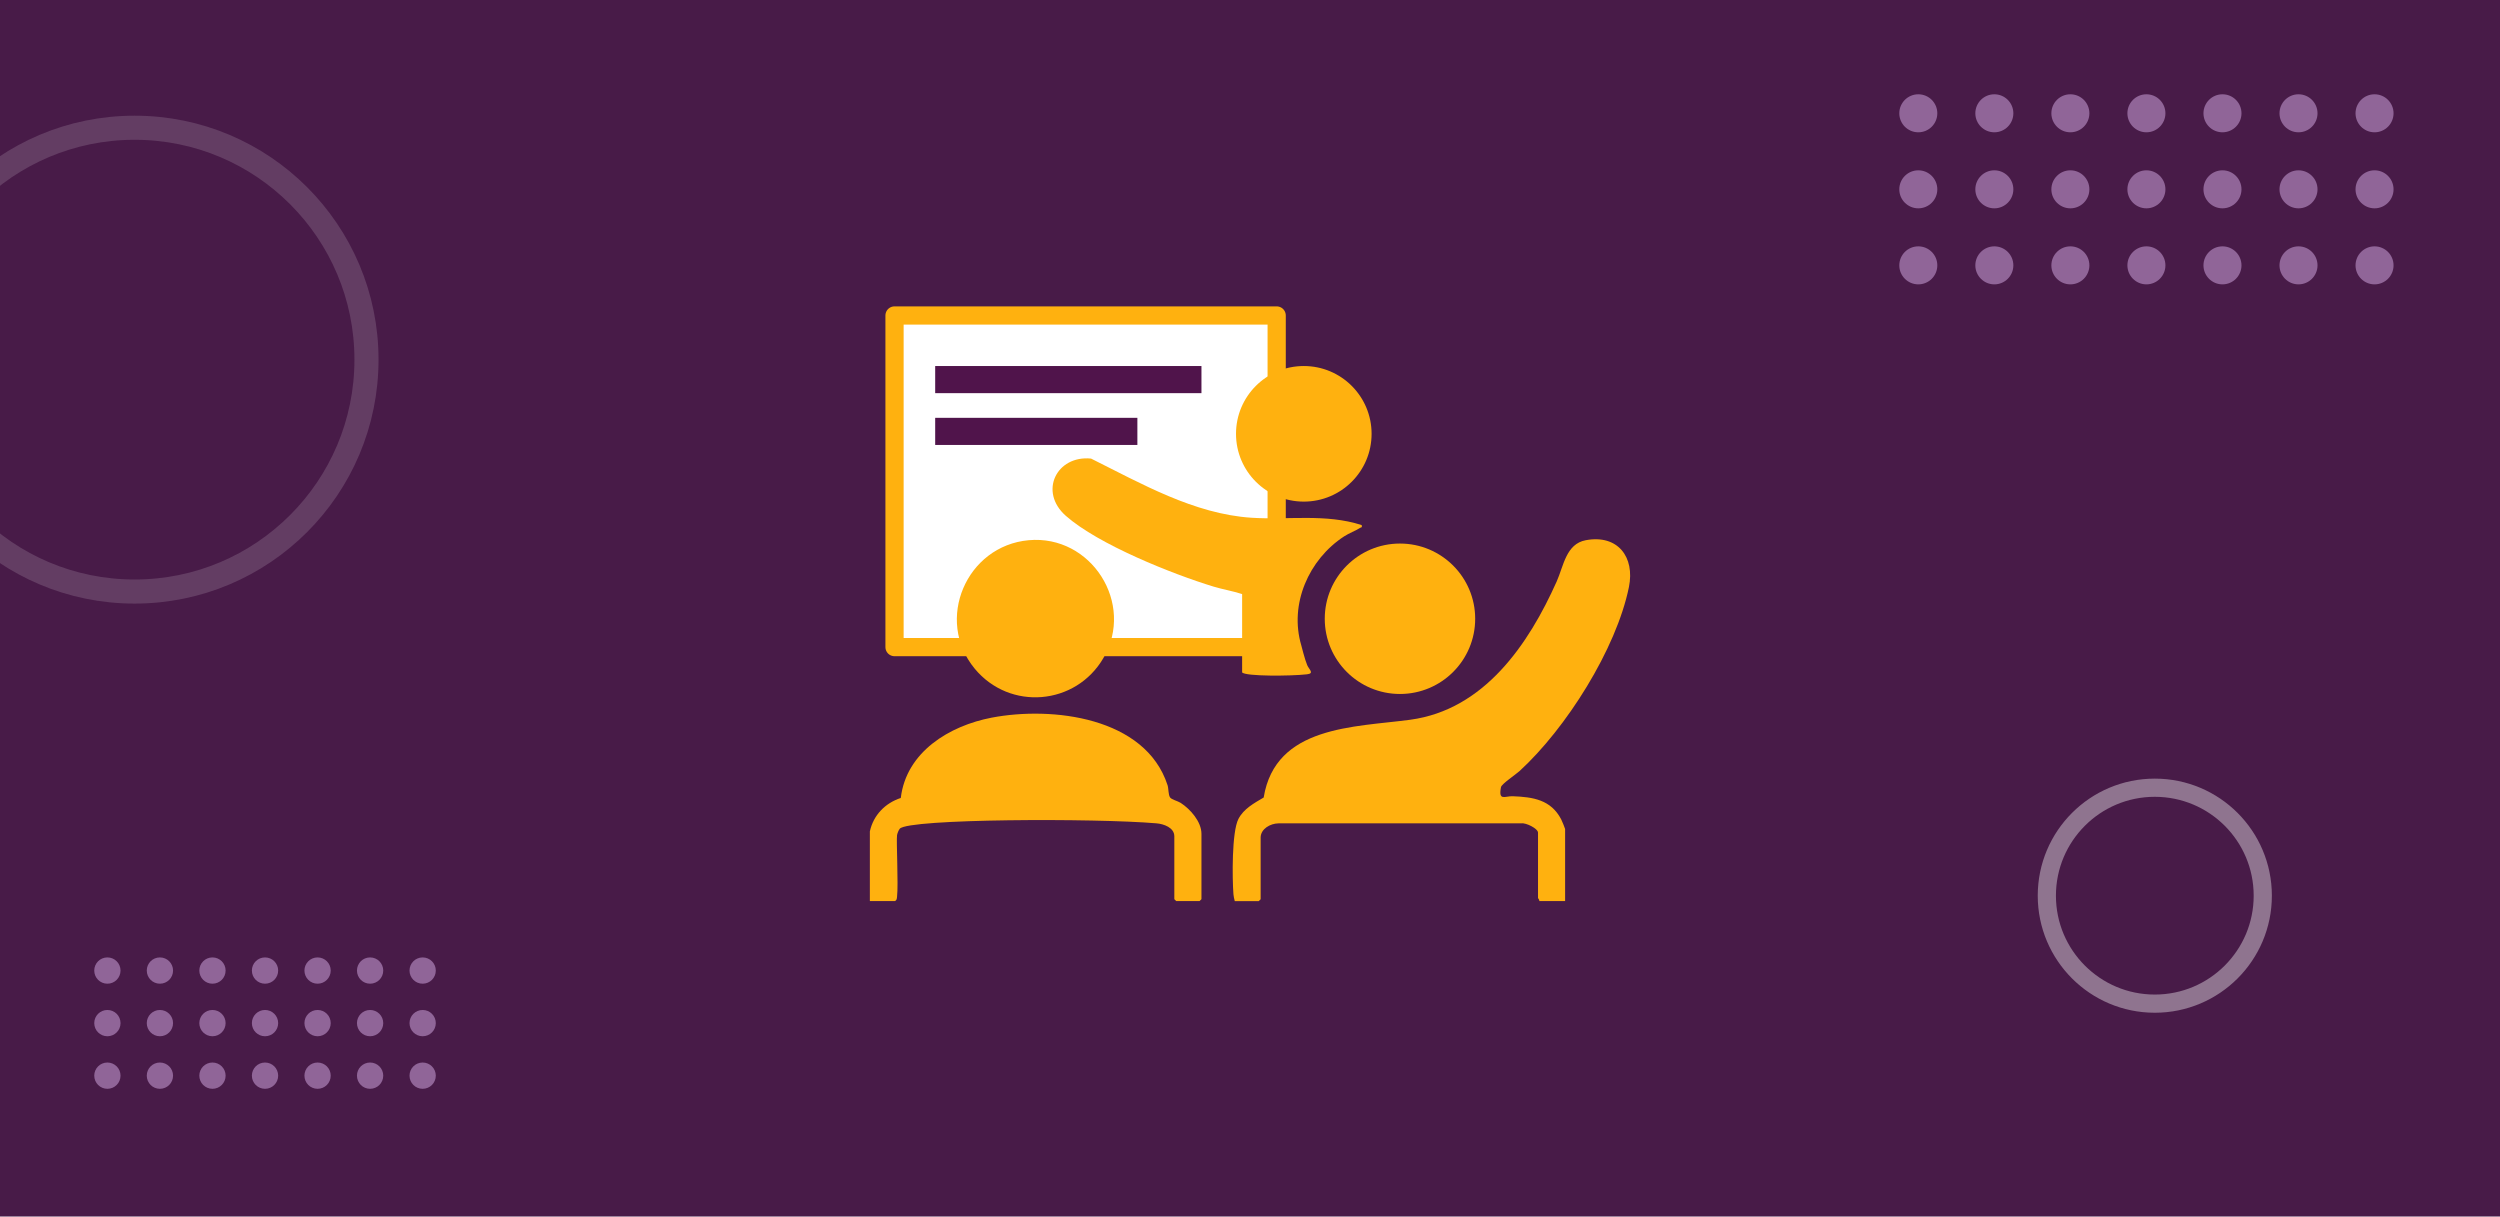
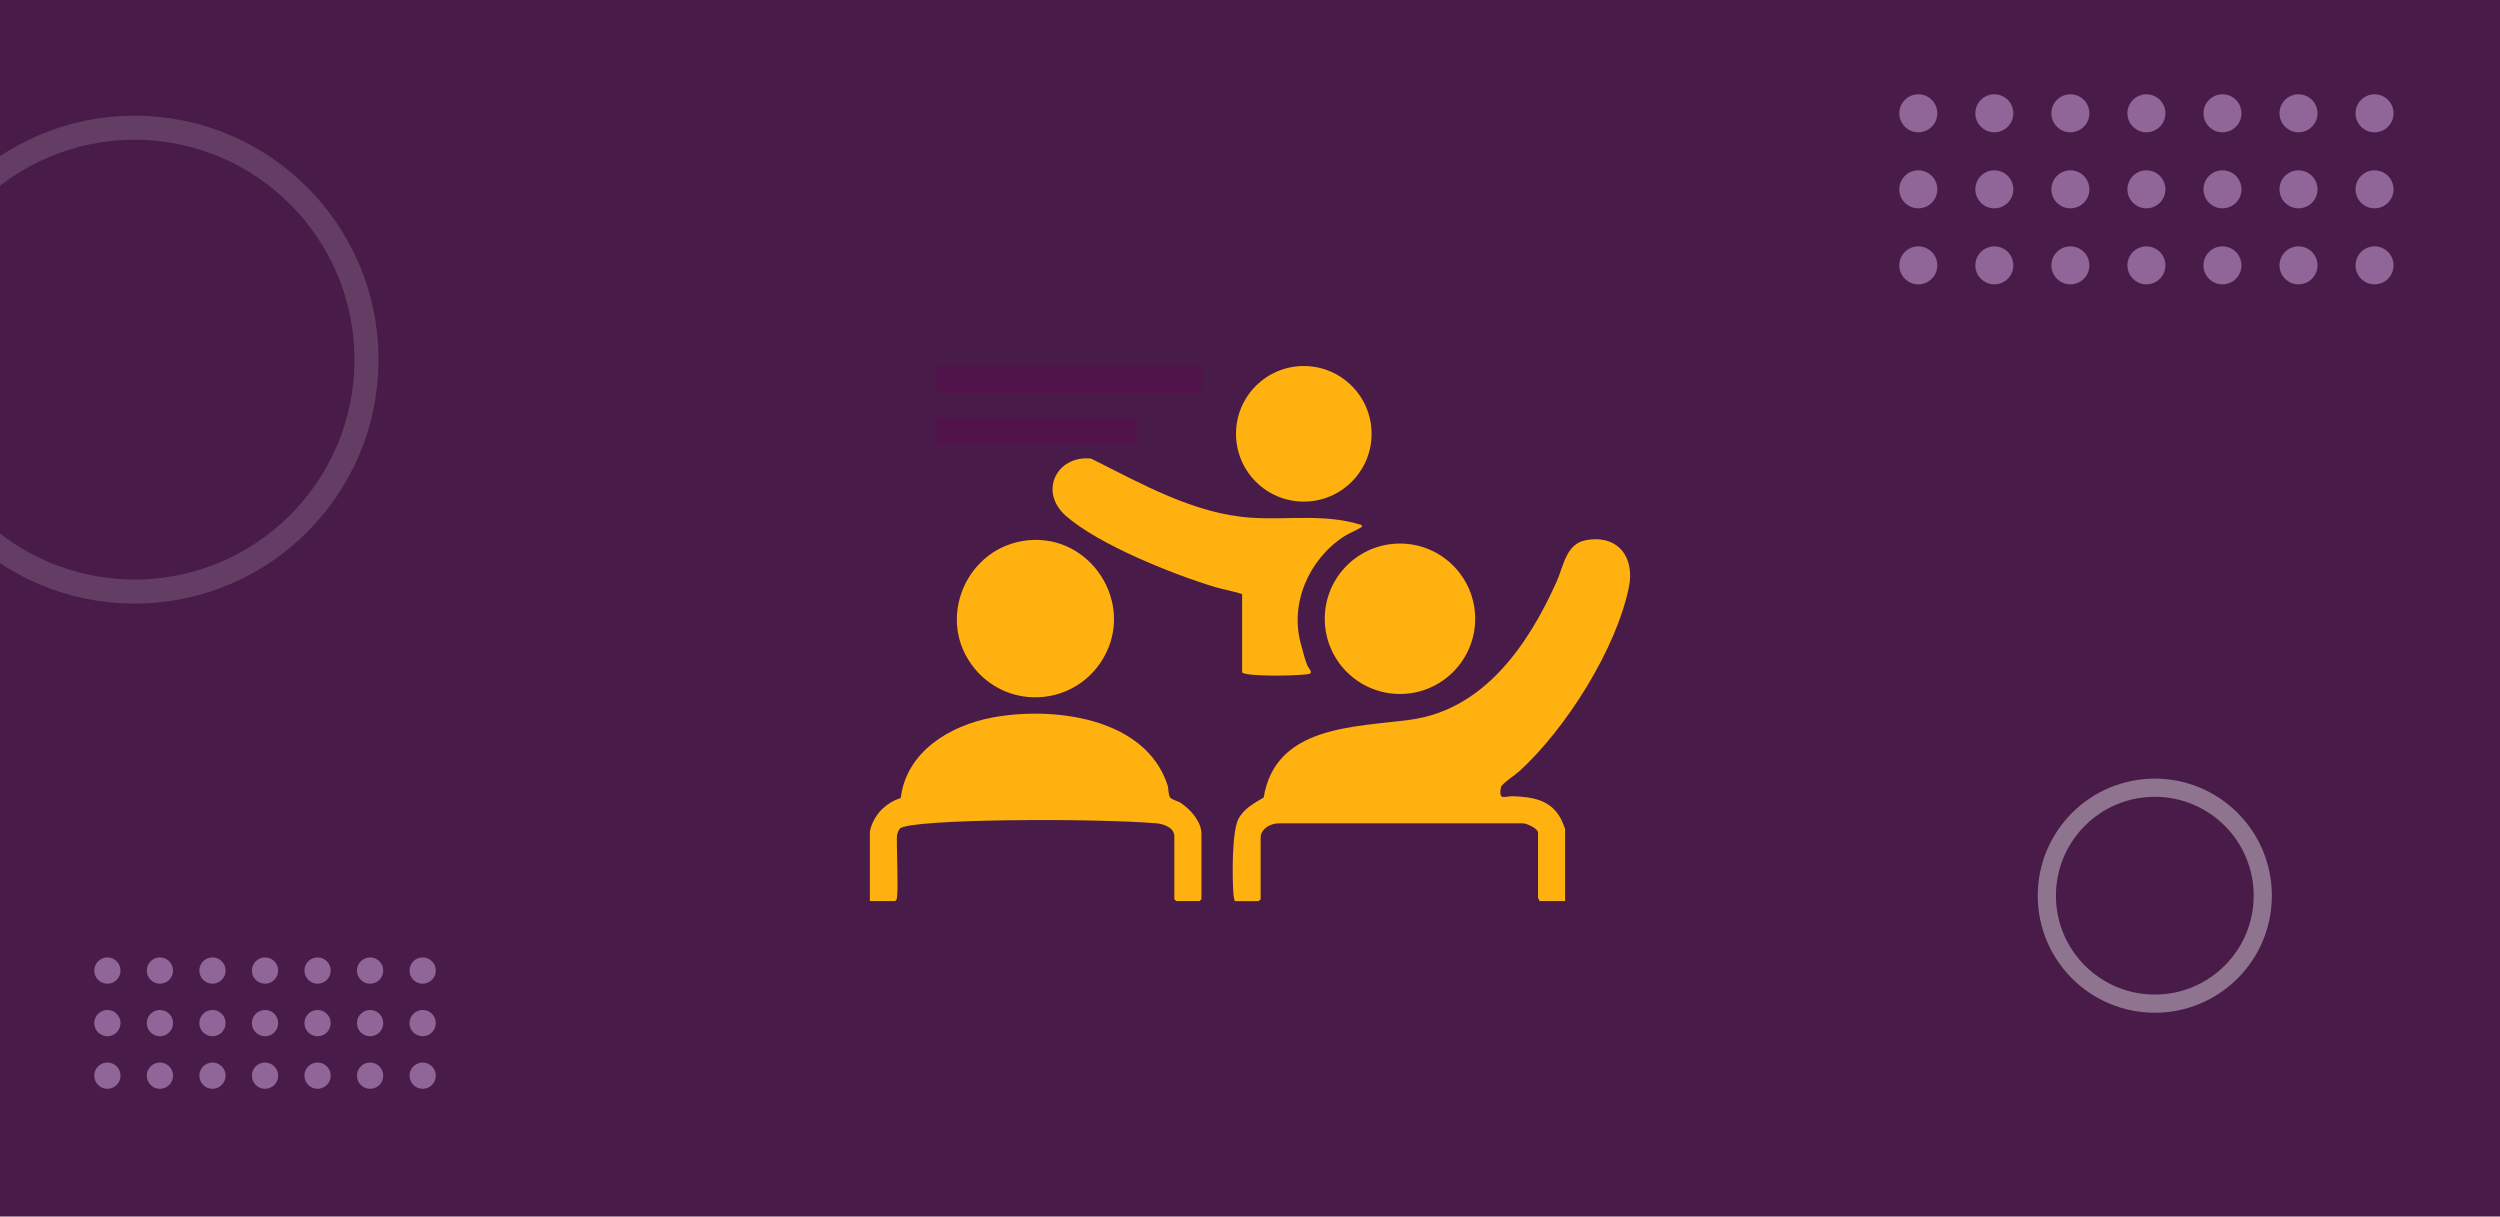
<svg xmlns="http://www.w3.org/2000/svg" viewBox="0 0 822 400">
  <defs>
    <style>
      .cls-1 {
        fill: #fff;
        stroke: #ffb10f;
        stroke-linecap: round;
        stroke-linejoin: round;
        stroke-width: 5.99px;
      }

      .cls-2 {
        fill: #ffb10f;
      }

      .cls-3 {
        fill: #481b48;
      }

      .cls-4 {
        fill: #50144b;
      }

      .cls-5 {
        opacity: .39;
        stroke-width: 5.98px;
      }

      .cls-5, .cls-6 {
        fill: none;
        stroke: #fff;
        stroke-miterlimit: 10;
      }

      .cls-6 {
        opacity: .15;
        stroke-width: 7.92px;
      }

      .cls-7 {
        fill: #906598;
      }
    </style>
  </defs>
  <g id="Layer_2" data-name="Layer 2">
    <rect class="cls-3" width="822" height="400" />
  </g>
  <g id="Layer_1" data-name="Layer 1">
    <g>
      <circle class="cls-2" cx="460.31" cy="203.45" r="24.73" />
-       <rect class="cls-1" x="294.12" y="103.73" width="125.65" height="109.04" />
      <circle class="cls-2" cx="428.69" cy="142.64" r="22.29" />
      <rect class="cls-4" x="307.49" y="120.35" width="87.55" height="8.92" />
      <rect class="cls-4" x="307.49" y="137.38" width="66.48" height="8.92" />
      <g>
        <path class="cls-2" d="M514.62,296.27h-8.51c.13-.4-.41-.88-.41-1.01v-21.48c0-1.36-4-3.32-5.45-3.06h-79.89c-2.63.02-5.86,1.79-5.86,4.68v20.27l-.61.61h-7.9c-.19-.74-.36-1.43-.43-2.21-.41-5.25-.57-20.49,1.62-24.77,1.73-3.39,5.18-5.22,8.32-7.08,3.84-23.67,29.86-23.09,48.2-25.57,24.27-3.28,38.88-24.73,48.15-45.48,2.25-5.04,3.06-12.34,9.55-13.55,10.5-1.96,16.21,5.5,14.19,15.41-4.16,20.43-20.69,46.51-35.97,60.5-1.13,1.04-5.89,4.23-6.09,5.26-.93,4.74,1.31,2.91,3.86,3.01,6.7.26,12.55,1.14,15.93,7.6.22.41,1.29,3,1.29,3.17v23.71Z" />
        <path class="cls-2" d="M286.01,296.27v-22.91c1.16-5.32,5.03-9.31,10.17-10.99,1.8-15.17,16.03-23.75,29.85-26.4,19.9-3.81,50.57-.23,57.86,22.19.37,1.13.21,3.12.83,4.03.47.7,2.56,1.2,3.48,1.79,3.18,2.05,6.84,6.18,6.84,10.19v21.48l-.61.61h-7.7l-.61-.61v-20.67c0-2.88-3.49-4.07-5.86-4.27-20.29-1.73-81.43-1.53-84.4,1.76-.37.41-.83,1.57-.91,2.13-.27,1.92.47,16.27,0,20.26-.07.59-.05,1.04-.63,1.4h-8.31Z" />
        <path class="cls-2" d="M408.42,195.34c-3.07-1.02-6.34-1.53-9.42-2.47-13.46-4.11-37.83-13.81-48.55-23.26-9.03-7.97-3.01-19.97,8.29-18.83,16.48,8.2,33.85,18.21,52.7,19.45,12.07.79,24.48-1.42,36.29,2.42.2.95-.13.65-.52.9-1.52.99-3.62,1.74-5.28,2.82-11.61,7.56-18.08,22.27-14.07,35.81,0,0,1.21,4.84,1.96,6.55.63,1.44,2.45,2.69-.11,2.98-5.28.61-20.27.71-21.3-.63v-25.74Z" />
        <path class="cls-2" d="M338.22,177.62c20.57-1.87,35.05,20.8,24.57,38.76-9.09,15.58-30.79,17.42-42.31,3.47-13.21-16-2.75-40.36,17.74-42.23Z" />
      </g>
    </g>
  </g>
  <g id="dots">
    <g>
      <path class="cls-7" d="M138.97,358c2.39,0,4.32-1.93,4.32-4.32s-1.93-4.32-4.32-4.32-4.32,1.93-4.32,4.32,1.93,4.32,4.32,4.32" />
      <path class="cls-7" d="M121.69,358c2.39,0,4.32-1.93,4.32-4.32s-1.93-4.32-4.32-4.32-4.32,1.93-4.32,4.32,1.93,4.32,4.32,4.32" />
      <path class="cls-7" d="M104.42,358c2.39,0,4.32-1.93,4.32-4.32s-1.93-4.32-4.32-4.32-4.32,1.93-4.32,4.32,1.93,4.32,4.32,4.32" />
      <path class="cls-7" d="M87.14,358c2.39,0,4.32-1.93,4.32-4.32s-1.93-4.32-4.32-4.32-4.32,1.93-4.32,4.32,1.93,4.32,4.32,4.32" />
      <path class="cls-7" d="M69.86,358c2.39,0,4.32-1.93,4.32-4.32s-1.93-4.32-4.32-4.32-4.32,1.93-4.32,4.32,1.93,4.32,4.32,4.32" />
      <path class="cls-7" d="M52.58,358c2.39,0,4.32-1.93,4.32-4.32s-1.93-4.32-4.32-4.32-4.32,1.93-4.32,4.32,1.93,4.32,4.32,4.32" />
      <path class="cls-7" d="M138.97,340.72c2.39,0,4.32-1.93,4.32-4.32s-1.93-4.32-4.32-4.32-4.32,1.93-4.32,4.32,1.93,4.32,4.32,4.32" />
      <path class="cls-7" d="M121.69,340.72c2.39,0,4.32-1.93,4.32-4.32s-1.93-4.32-4.32-4.32-4.32,1.93-4.32,4.32,1.93,4.32,4.32,4.32" />
      <path class="cls-7" d="M104.42,340.72c2.39,0,4.32-1.93,4.32-4.32s-1.93-4.32-4.32-4.32-4.32,1.93-4.32,4.32,1.93,4.32,4.32,4.32" />
      <path class="cls-7" d="M87.14,340.72c2.39,0,4.32-1.93,4.32-4.32s-1.93-4.32-4.32-4.32-4.32,1.93-4.32,4.32,1.93,4.32,4.32,4.32" />
      <path class="cls-7" d="M69.86,340.72c2.39,0,4.32-1.93,4.32-4.32s-1.93-4.32-4.32-4.32-4.32,1.93-4.32,4.32,1.93,4.32,4.32,4.32" />
      <path class="cls-7" d="M52.58,340.72c2.39,0,4.32-1.93,4.32-4.32s-1.93-4.32-4.32-4.32-4.32,1.93-4.32,4.32,1.93,4.32,4.32,4.32" />
      <path class="cls-7" d="M138.97,323.44c2.39,0,4.32-1.93,4.32-4.32s-1.93-4.32-4.32-4.32-4.32,1.93-4.32,4.32,1.93,4.32,4.32,4.32" />
      <path class="cls-7" d="M121.69,323.44c2.39,0,4.32-1.93,4.32-4.32s-1.93-4.32-4.32-4.32-4.32,1.93-4.32,4.32,1.93,4.32,4.32,4.32" />
      <path class="cls-7" d="M104.42,323.44c2.39,0,4.32-1.93,4.32-4.32s-1.93-4.32-4.32-4.32-4.32,1.93-4.32,4.32,1.93,4.32,4.32,4.32" />
      <path class="cls-7" d="M87.14,323.44c2.39,0,4.32-1.93,4.32-4.32s-1.93-4.32-4.32-4.32-4.32,1.93-4.32,4.32,1.93,4.32,4.32,4.32" />
      <path class="cls-7" d="M69.86,323.44c2.39,0,4.32-1.93,4.32-4.32s-1.93-4.32-4.32-4.32-4.32,1.93-4.32,4.32,1.93,4.32,4.32,4.32" />
      <path class="cls-7" d="M52.58,323.44c2.39,0,4.32-1.93,4.32-4.32s-1.93-4.32-4.32-4.32-4.32,1.93-4.32,4.32,1.93,4.32,4.32,4.32" />
      <path class="cls-7" d="M35.31,358c2.39,0,4.32-1.93,4.32-4.32s-1.93-4.32-4.32-4.32-4.32,1.93-4.32,4.32,1.93,4.32,4.32,4.32" />
      <path class="cls-7" d="M35.31,340.72c2.39,0,4.32-1.93,4.32-4.32s-1.93-4.32-4.32-4.32-4.32,1.93-4.32,4.32,1.93,4.32,4.32,4.32" />
      <path class="cls-7" d="M35.31,323.44c2.39,0,4.32-1.93,4.32-4.32s-1.93-4.32-4.32-4.32-4.32,1.93-4.32,4.32,1.93,4.32,4.32,4.32" />
    </g>
    <g>
      <path class="cls-7" d="M780.75,93.5c3.45,0,6.25-2.8,6.25-6.25s-2.8-6.25-6.25-6.25-6.25,2.8-6.25,6.25,2.8,6.25,6.25,6.25" />
      <path class="cls-7" d="M755.75,93.5c3.45,0,6.25-2.8,6.25-6.25s-2.8-6.25-6.25-6.25-6.25,2.8-6.25,6.25,2.8,6.25,6.25,6.25" />
      <path class="cls-7" d="M730.75,93.5c3.45,0,6.25-2.8,6.25-6.25s-2.8-6.25-6.25-6.25-6.25,2.8-6.25,6.25,2.8,6.25,6.25,6.25" />
      <path class="cls-7" d="M705.74,93.5c3.45,0,6.25-2.8,6.25-6.25s-2.8-6.25-6.25-6.25-6.25,2.8-6.25,6.25,2.8,6.25,6.25,6.25" />
      <path class="cls-7" d="M680.74,93.5c3.45,0,6.25-2.8,6.25-6.25s-2.8-6.25-6.25-6.25-6.25,2.8-6.25,6.25,2.8,6.25,6.25,6.25" />
      <path class="cls-7" d="M655.74,93.5c3.45,0,6.25-2.8,6.25-6.25s-2.8-6.25-6.25-6.25-6.25,2.8-6.25,6.25,2.8,6.25,6.25,6.25" />
      <path class="cls-7" d="M780.75,68.5c3.45,0,6.25-2.8,6.25-6.25s-2.8-6.25-6.25-6.25-6.25,2.8-6.25,6.25,2.8,6.25,6.25,6.25" />
      <path class="cls-7" d="M755.75,68.5c3.45,0,6.25-2.8,6.25-6.25s-2.8-6.25-6.25-6.25-6.25,2.8-6.25,6.25,2.8,6.25,6.25,6.25" />
      <path class="cls-7" d="M730.75,68.5c3.45,0,6.25-2.8,6.25-6.25s-2.8-6.25-6.25-6.25-6.25,2.8-6.25,6.25,2.8,6.25,6.25,6.25" />
      <path class="cls-7" d="M705.74,68.5c3.45,0,6.25-2.8,6.25-6.25s-2.8-6.25-6.25-6.25-6.25,2.8-6.25,6.25,2.8,6.25,6.25,6.25" />
      <path class="cls-7" d="M680.74,68.5c3.45,0,6.25-2.8,6.25-6.25s-2.8-6.25-6.25-6.25-6.25,2.8-6.25,6.25,2.8,6.25,6.25,6.25" />
      <path class="cls-7" d="M655.74,68.5c3.45,0,6.25-2.8,6.25-6.25s-2.8-6.25-6.25-6.25-6.25,2.8-6.25,6.25,2.8,6.25,6.25,6.25" />
      <path class="cls-7" d="M780.75,43.5c3.45,0,6.25-2.8,6.25-6.25s-2.8-6.25-6.25-6.25-6.25,2.8-6.25,6.25,2.8,6.25,6.25,6.25" />
      <path class="cls-7" d="M755.75,43.5c3.45,0,6.25-2.8,6.25-6.25s-2.8-6.25-6.25-6.25-6.25,2.8-6.25,6.25,2.8,6.25,6.25,6.25" />
      <path class="cls-7" d="M730.75,43.5c3.45,0,6.25-2.8,6.25-6.25s-2.8-6.25-6.25-6.25-6.25,2.8-6.25,6.25,2.8,6.25,6.25,6.25" />
      <path class="cls-7" d="M705.74,43.5c3.45,0,6.25-2.8,6.25-6.25s-2.8-6.25-6.25-6.25-6.25,2.8-6.25,6.25,2.8,6.25,6.25,6.25" />
      <path class="cls-7" d="M680.74,43.5c3.45,0,6.25-2.8,6.25-6.25s-2.8-6.25-6.25-6.25-6.25,2.8-6.25,6.25,2.8,6.25,6.25,6.25" />
      <path class="cls-7" d="M655.74,43.5c3.45,0,6.25-2.8,6.25-6.25s-2.8-6.25-6.25-6.25-6.25,2.8-6.25,6.25,2.8,6.25,6.25,6.25" />
      <path class="cls-7" d="M630.74,93.5c3.45,0,6.25-2.8,6.25-6.25s-2.8-6.25-6.25-6.25-6.25,2.8-6.25,6.25,2.8,6.25,6.25,6.25" />
      <path class="cls-7" d="M630.74,68.5c3.45,0,6.25-2.8,6.25-6.25s-2.8-6.25-6.25-6.25-6.25,2.8-6.25,6.25,2.8,6.25,6.25,6.25" />
      <path class="cls-7" d="M630.74,43.5c3.45,0,6.25-2.8,6.25-6.25s-2.8-6.25-6.25-6.25-6.25,2.8-6.25,6.25,2.8,6.25,6.25,6.25" />
    </g>
    <circle class="cls-6" cx="44.25" cy="118.25" r="76.25" />
    <circle class="cls-5" cx="708.5" cy="294.5" r="35.5" />
  </g>
</svg>